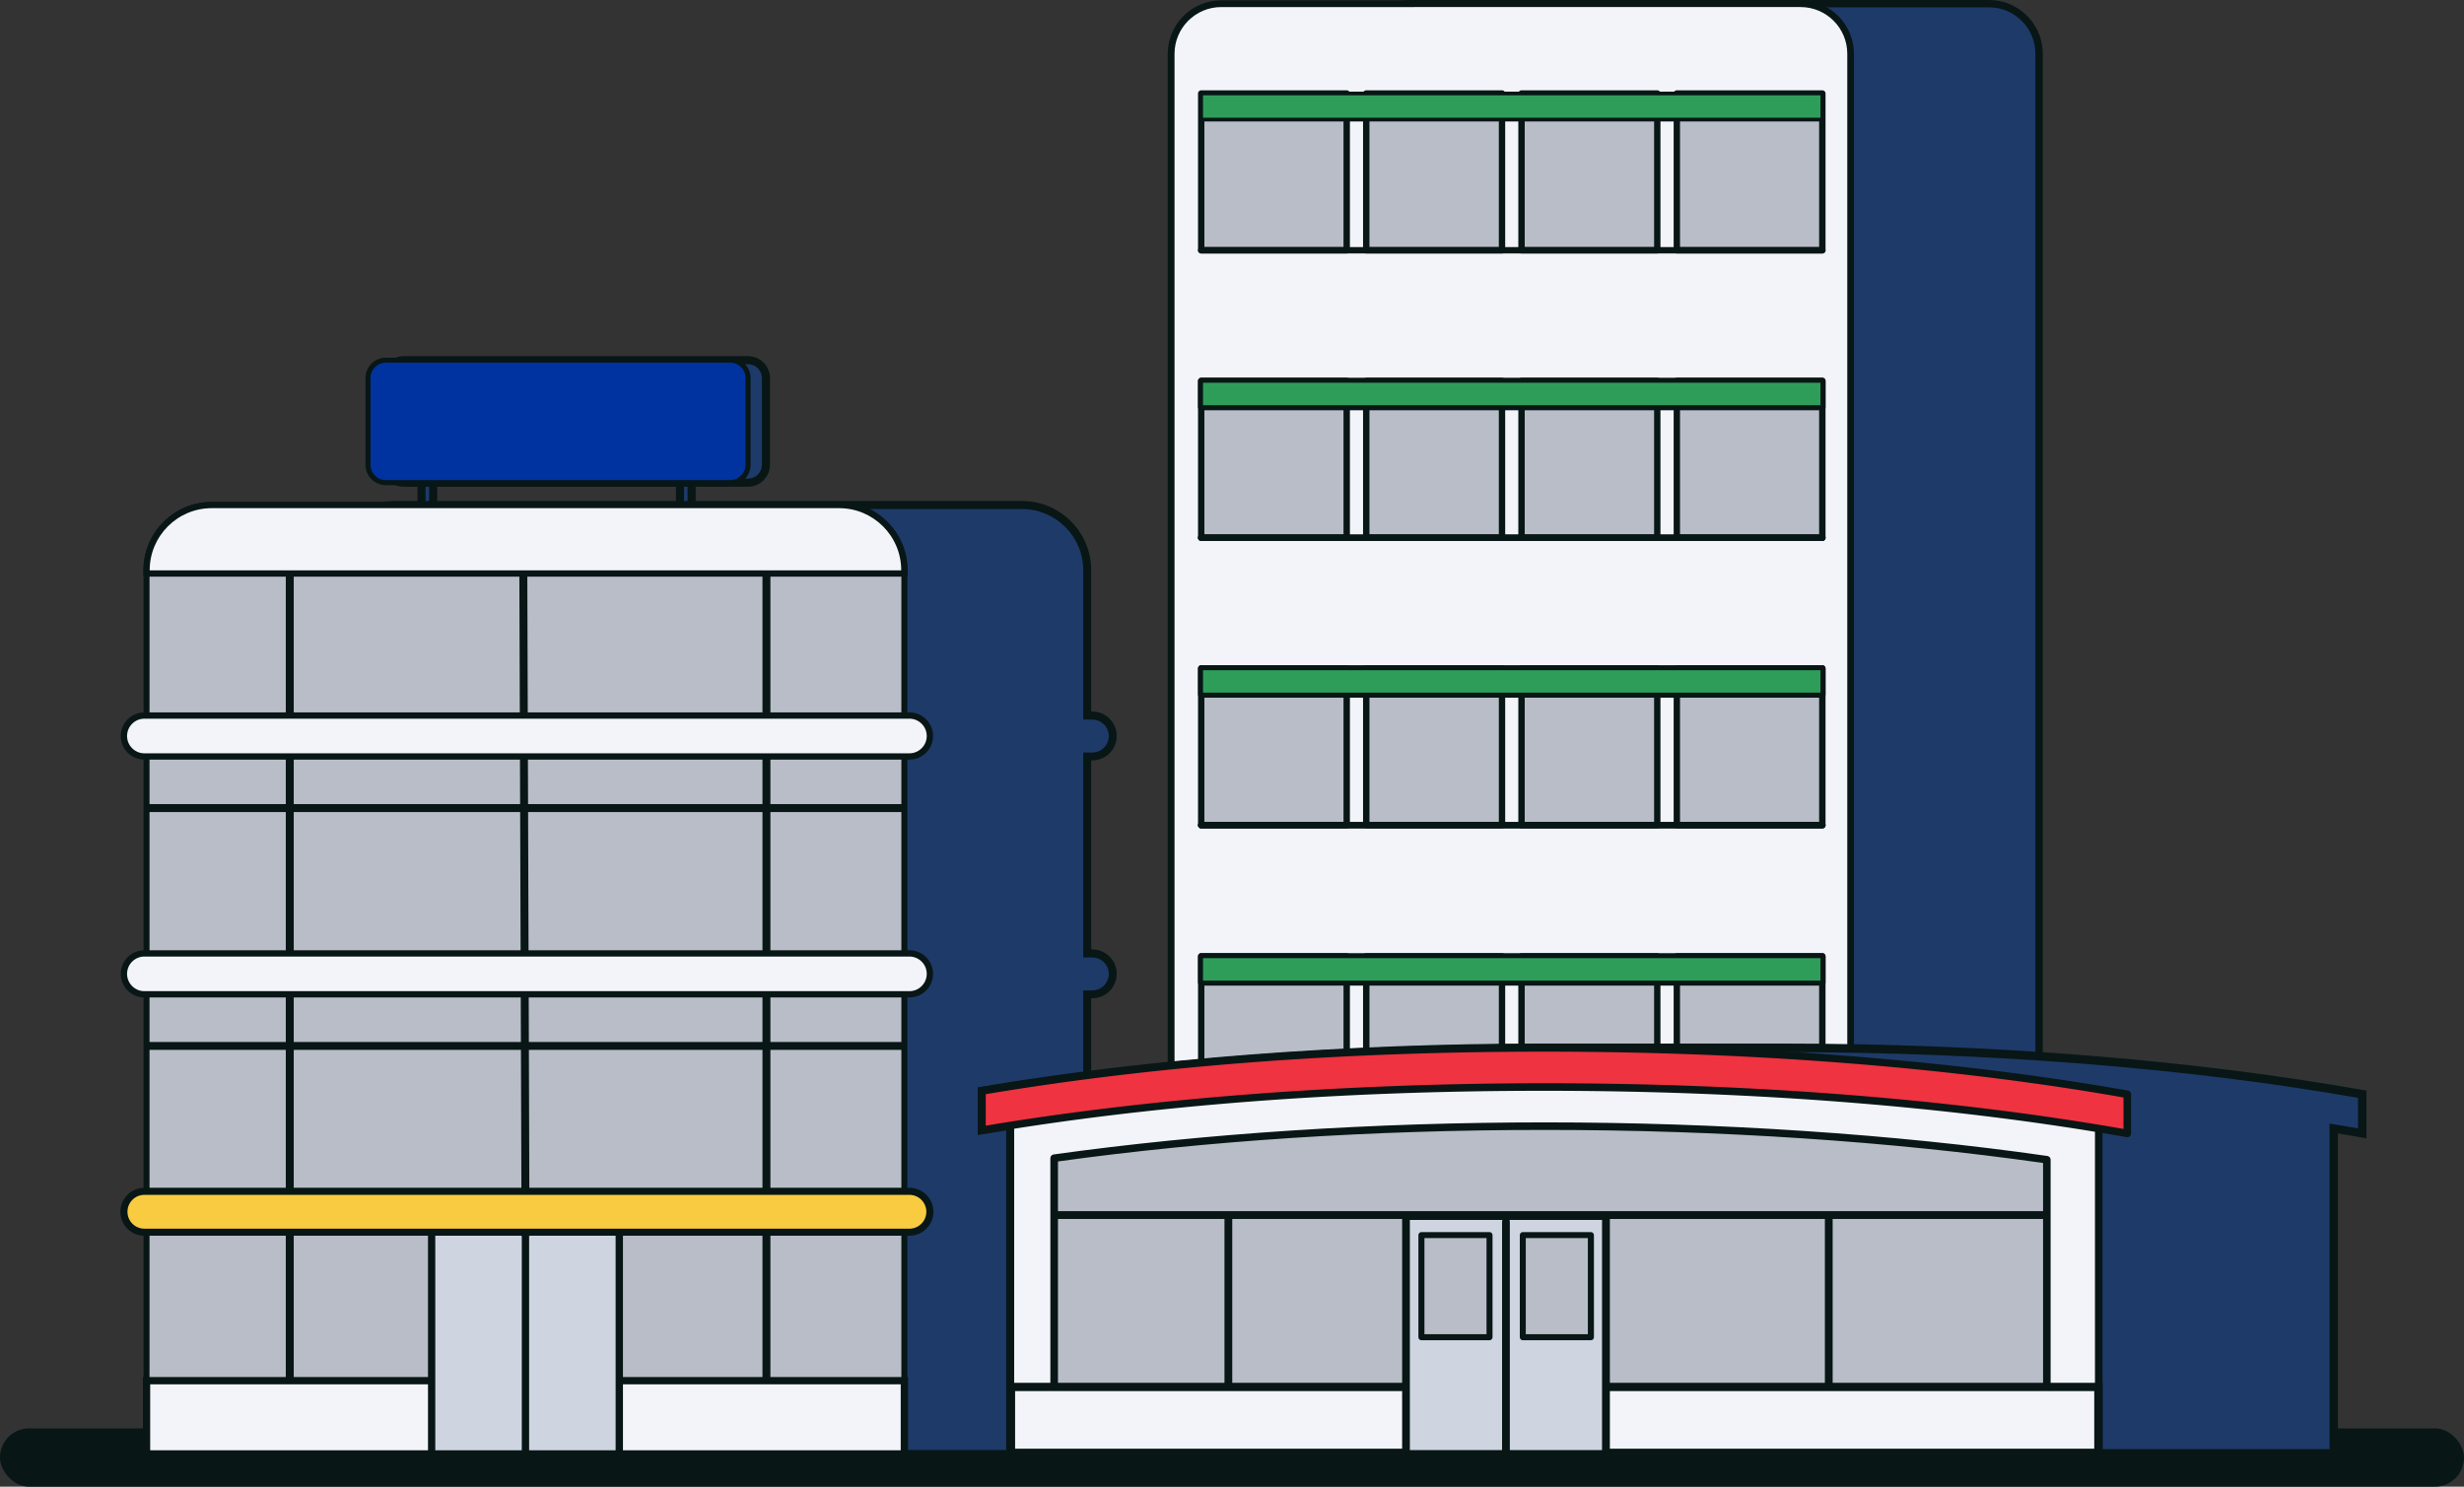
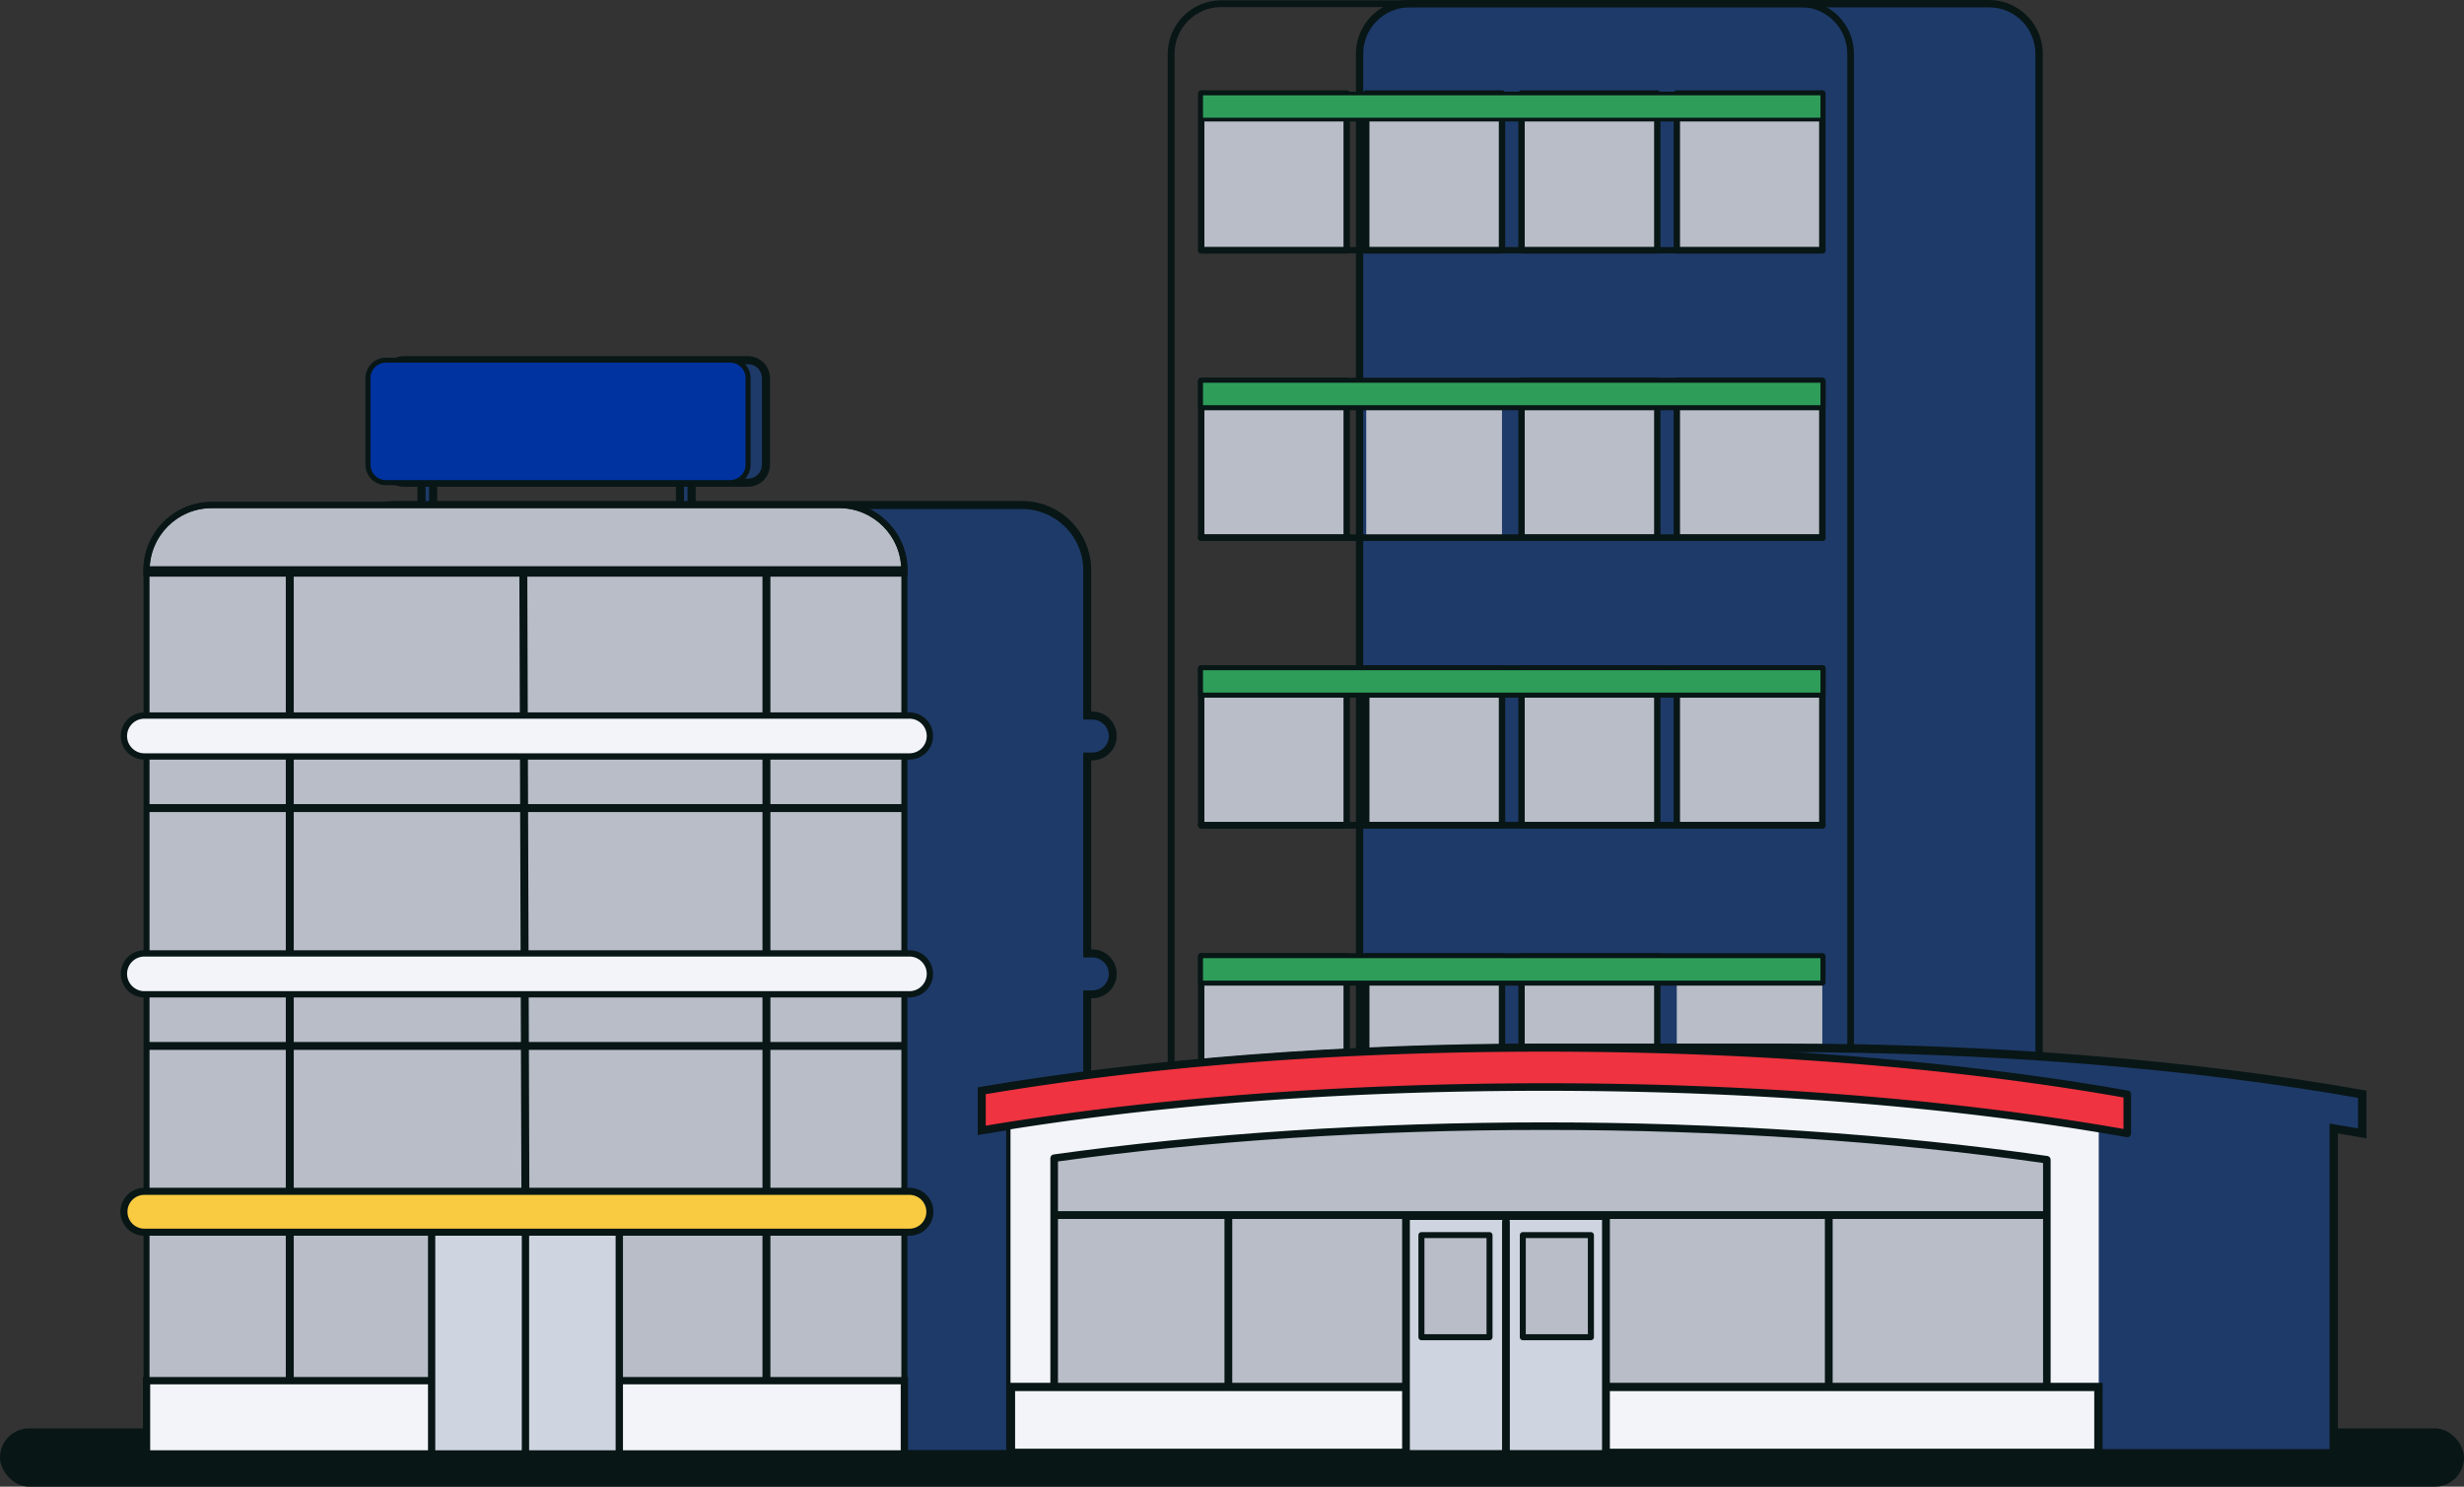
<svg xmlns="http://www.w3.org/2000/svg" id="Layer_2" data-name="Layer 2" viewBox="0 0 450.03 271.58">
  <rect x="0" y="0" width="450.03" height="271.58" fill="#333333" stroke="none" />
  <defs>
    <style>.cls-2{fill:#1e3a69}.cls-3{fill:#b8bdc7}.cls-4{fill:#f2f4fa}.cls-5{fill:#081616}.cls-7{fill:#2f9d5a}.cls-9{fill:#cfd5e0}</style>
  </defs>
  <g id="Content">
    <rect width="450.03" height="10.65" y="260.93" class="cls-5" rx="5.32" ry="5.32" transform="rotate(180 225.015 266.255)" />
    <path d="M257.47.67h105.81c5.05 0 9.15 4.1 9.15 9.15v235.89H248.32V9.82c0-5.05 4.1-9.15 9.15-9.15" class="cls-2" />
    <path d="M373.09 246.37H247.65V9.82c0-5.41 4.4-9.82 9.82-9.82h105.81c5.41 0 9.82 4.4 9.82 9.82v236.55Zm-124.11-1.34h122.77V9.82c0-4.68-3.8-8.48-8.48-8.48H257.46c-4.68 0-8.48 3.8-8.48 8.48v235.22Z" class="cls-5" />
-     <path d="M223.05.67h105.81c5.05 0 9.15 4.1 9.15 9.15v235.89H213.9V9.82c0-5.05 4.1-9.15 9.15-9.15" class="cls-4" />
    <path d="M338.62 246.32H213.28V9.82c0-5.38 4.38-9.76 9.76-9.76h105.81c5.38 0 9.76 4.38 9.76 9.76v236.5Zm-124.11-1.23h122.88V9.82c0-4.71-3.83-8.53-8.53-8.53H223.05c-4.71 0-8.53 3.83-8.53 8.53v235.27Z" class="cls-5" />
    <path d="M277.89 69.58h24.8v28.64h-24.8z" class="cls-3" />
    <path d="M302.69 98.81h-24.8a.58.58 0 0 1-.58-.58V69.59c0-.32.26-.58.58-.58h24.8c.32 0 .58.26.58.58v28.64c0 .32-.26.58-.58.58m-24.21-1.17h23.63V70.17h-23.63z" class="cls-5" />
    <path d="M249.53 69.58h24.8v28.64h-24.8z" class="cls-3" />
-     <path d="M274.33 98.81h-24.8a.58.58 0 0 1-.58-.58V69.59c0-.32.26-.58.58-.58h24.8c.32 0 .58.26.58.58v28.64c0 .32-.26.58-.58.58m-24.21-1.17h23.63V70.17h-23.63z" class="cls-5" />
    <path d="M219.39 69.58h26.58v28.64h-26.58z" class="cls-3" />
    <path d="M245.97 98.81h-26.58a.58.58 0 0 1-.58-.58V69.59c0-.32.26-.58.58-.58h26.58c.32 0 .58.26.58.58v28.64c0 .32-.26.58-.58.58m-26-1.17h25.41V70.17h-25.41z" class="cls-5" />
    <path d="M306.25 69.58h26.58v28.64h-26.58z" class="cls-3" />
    <path d="M332.84 98.81h-26.58a.58.58 0 0 1-.58-.58V69.59c0-.32.26-.58.58-.58h26.58c.32 0 .58.26.58.58v28.64c0 .32-.26.58-.58.58m-26-1.17h25.41V70.17h-25.41z" class="cls-5" />
    <path d="M219.39 69.58h113.45v4.77H219.39z" class="cls-3" />
    <path d="M332.84 74.94H219.39a.58.58 0 0 1-.58-.58v-4.77c0-.32.26-.58.58-.58h113.45c.32 0 .58.26.58.58v4.77c0 .32-.26.58-.58.58m-112.87-1.17h112.28v-3.6H219.97z" class="cls-5" />
    <path d="M249.53 17.08h24.8v28.64h-24.8z" class="cls-3" />
    <path d="M274.33 46.3h-24.8a.58.58 0 0 1-.58-.58V17.08c0-.32.26-.58.58-.58h24.8c.32 0 .58.26.58.58v28.64c0 .32-.26.58-.58.58m-24.21-1.17h23.63V17.66h-23.63z" class="cls-5" />
    <path d="M277.89 17.08h24.8v28.64h-24.8z" class="cls-3" />
    <path d="M302.69 46.3h-24.8a.58.58 0 0 1-.58-.58V17.08c0-.32.26-.58.58-.58h24.8c.32 0 .58.26.58.58v28.64c0 .32-.26.58-.58.58m-24.21-1.17h23.63V17.66h-23.63z" class="cls-5" />
    <path d="M219.39 17.08h26.58v28.64h-26.58z" class="cls-3" />
    <path d="M245.97 46.3h-26.58a.58.58 0 0 1-.58-.58V17.08c0-.32.26-.58.58-.58h26.58c.32 0 .58.26.58.58v28.64c0 .32-.26.58-.58.58m-26-1.17h25.41V17.66h-25.41z" class="cls-5" />
    <path d="M306.25 17.08h26.58v28.64h-26.58z" class="cls-3" />
    <path d="M332.84 46.3h-26.58a.58.58 0 0 1-.58-.58V17.08c0-.32.26-.58.58-.58h26.58c.32 0 .58.26.58.58v28.64c0 .32-.26.58-.58.58m-26-1.17h25.41V17.66h-25.41z" class="cls-5" />
    <path d="M219.39 17.08h113.45v4.77H219.39z" class="cls-7" />
    <path d="M333.17 22.19H219.05v-5.45h114.12zm-113.45-.68h112.77v-4.1H219.72zm113.12 77.3H219.39a.58.58 0 0 1 0-1.16h113.45a.58.58 0 0 1 0 1.16m0-52.51H219.39a.58.58 0 0 1 0-1.16h113.45a.58.58 0 0 1 0 1.16" class="cls-5" />
    <path d="M277.89 122.09h24.8v28.64h-24.8z" class="cls-3" />
    <path d="M302.69 151.32h-24.8a.58.58 0 0 1-.58-.58V122.1c0-.32.26-.58.58-.58h24.8c.32 0 .58.26.58.58v28.64c0 .32-.26.58-.58.58m-24.21-1.17h23.63v-27.47h-23.63z" class="cls-5" />
    <path d="M249.53 122.09h24.8v28.64h-24.8z" class="cls-3" />
    <path d="M274.33 151.32h-24.8a.58.58 0 0 1-.58-.58V122.1c0-.32.26-.58.58-.58h24.8c.32 0 .58.26.58.58v28.64c0 .32-.26.58-.58.58m-24.21-1.17h23.63v-27.47h-23.63z" class="cls-5" />
    <path d="M219.39 122.09h26.58v28.64h-26.58z" class="cls-3" />
    <path d="M245.97 151.32h-26.58a.58.58 0 0 1-.58-.58V122.1c0-.32.26-.58.58-.58h26.58c.32 0 .58.26.58.58v28.64c0 .32-.26.58-.58.58m-26-1.17h25.41v-27.47h-25.41z" class="cls-5" />
    <path d="M306.25 122.09h26.58v28.64h-26.58z" class="cls-3" />
    <path d="M332.84 151.32h-26.58a.58.58 0 0 1-.58-.58V122.1c0-.32.26-.58.58-.58h26.58c.32 0 .58.26.58.58v28.64c0 .32-.26.58-.58.58m-26-1.17h25.41v-27.47h-25.41z" class="cls-5" />
    <path d="M219.39 122.09h113.45v4.77H219.39z" class="cls-3" />
    <path d="M332.84 127.45H219.39a.58.58 0 0 1-.58-.58v-4.77c0-.32.26-.58.58-.58h113.45c.32 0 .58.26.58.58v4.77c0 .32-.26.58-.58.58m-112.87-1.17h112.28v-3.6H219.97z" class="cls-5" />
    <path d="M219.39 69.58h113.45v4.77H219.39z" class="cls-7" />
    <path d="M333.17 74.69H219.05v-5.45h114.12zm-113.45-.67h112.77v-4.1H219.72zm113.12 77.3H219.39a.58.58 0 0 1 0-1.16h113.45a.58.58 0 0 1 0 1.16m0-52.51H219.39a.58.58 0 0 1 0-1.16h113.45a.58.58 0 0 1 0 1.16" class="cls-5" />
    <path d="M219.39 122.09h113.45v4.77H219.39z" class="cls-7" />
    <path d="M333.17 127.2H219.05v-5.45h114.12zm-113.45-.67h112.77v-4.1H219.72zm113.12 24.79H219.39a.58.58 0 0 1 0-1.16h113.45a.58.58 0 0 1 0 1.16" class="cls-5" />
    <path d="M277.89 174.69h24.8v28.64h-24.8z" class="cls-3" />
    <path d="M302.69 203.92h-24.8a.58.58 0 0 1-.58-.58V174.7c0-.32.26-.58.58-.58h24.8c.32 0 .58.26.58.58v28.64c0 .32-.26.58-.58.58m-24.21-1.17h23.63v-27.47h-23.63z" class="cls-5" />
    <path d="M249.53 174.69h24.8v28.64h-24.8z" class="cls-3" />
    <path d="M274.33 203.92h-24.8a.58.58 0 0 1-.58-.58V174.7c0-.32.26-.58.58-.58h24.8c.32 0 .58.26.58.58v28.64c0 .32-.26.58-.58.58m-24.21-1.17h23.63v-27.47h-23.63z" class="cls-5" />
    <path d="M219.39 174.69h26.58v28.64h-26.58z" class="cls-3" />
    <path d="M245.97 203.92h-26.58a.58.58 0 0 1-.58-.58V174.7c0-.32.26-.58.58-.58h26.58c.32 0 .58.26.58.58v28.64c0 .32-.26.58-.58.58m-26-1.17h25.41v-27.47h-25.41z" class="cls-5" />
-     <path d="M306.25 174.69h26.58v28.64h-26.58z" class="cls-3" />
-     <path d="M332.84 203.92h-26.58a.58.58 0 0 1-.58-.58V174.7c0-.32.26-.58.58-.58h26.58c.32 0 .58.26.58.58v28.64c0 .32-.26.58-.58.58m-26-1.17h25.41v-27.47h-25.41z" class="cls-5" />
+     <path d="M306.25 174.69h26.58v28.64h-26.58" class="cls-3" />
    <path d="M219.39 174.69h113.45v4.77H219.39z" class="cls-3" />
    <path d="M332.84 180.05H219.39a.58.58 0 0 1-.58-.58v-4.77c0-.32.26-.58.58-.58h113.45c.32 0 .58.26.58.58v4.77c0 .32-.26.58-.58.58m-112.87-1.17h112.28v-3.6H219.97zm112.87 25.04H219.39a.58.58 0 0 1 0-1.16h113.45a.58.58 0 0 1 0 1.16" class="cls-5" />
    <path d="M219.39 174.69h113.45v4.77H219.39z" class="cls-7" />
    <path d="M333.17 179.8H219.05v-5.45h114.12zm-113.45-.67h112.77v-4.1H219.72zm113.12 24.79H219.39a.58.58 0 0 1 0-1.16h113.45a.58.58 0 0 1 0 1.16" class="cls-5" />
    <path d="M124.2 87.27h2.12v5.79h-2.12z" class="cls-2" />
    <path d="M127.06 93.8h-3.6v-7.26h3.6zm-2.13-1.48h.65v-4.31h-.65z" class="cls-5" />
    <path d="M76.99 87.27h2.12v5.79h-2.12z" class="cls-2" />
    <path d="M79.85 93.8h-3.6v-7.26h3.6zm-2.12-1.48h.65v-4.31h-.65z" class="cls-5" />
    <path d="M199.5 181.64c2.06 0 3.73-1.67 3.73-3.74s-1.67-3.74-3.73-3.74h-.92v-35.98h.92c2.06 0 3.73-1.67 3.73-3.74s-1.67-3.74-3.73-3.74h-.92v-26.56c0-6.57-5.33-11.9-11.9-11.9H72.07c-6.57 0-11.9 5.33-11.9 11.9v26.56h-.4a3.74 3.74 0 0 0 0 7.48h.4v35.98h-.4a3.74 3.74 0 0 0 0 7.48h.4v35.98h-.4a3.74 3.74 0 0 0 0 7.48h.4v40.51h138.41V225.1h.92c2.06 0 3.73-1.67 3.73-3.74s-1.67-3.74-3.73-3.74h-.92v-35.98z" class="cls-2" />
    <path d="M199.3 266.33H59.44v-40.52c-2.31-.17-4.13-2.1-4.13-4.45s1.83-4.28 4.13-4.45v-34.56c-2.31-.17-4.13-2.1-4.13-4.45s1.83-4.28 4.13-4.45v-34.56c-2.31-.17-4.13-2.1-4.13-4.45s1.83-4.28 4.13-4.45v-25.84c0-6.96 5.67-12.63 12.63-12.63h114.6c6.96 0 12.63 5.67 12.63 12.63v25.83h.2c2.46 0 4.46 2 4.46 4.46s-2 4.46-4.46 4.46h-.2v34.53h.2c2.46 0 4.46 2 4.46 4.46s-2 4.46-4.46 4.46h-.2v34.53h.2c2.46 0 4.46 2 4.46 4.46s-2 4.46-4.46 4.46h-.2v40.51Zm-138.41-1.45h136.96v-40.51h1.65c1.66 0 3.01-1.35 3.01-3.01s-1.35-3.01-3.01-3.01h-1.65v-37.43h1.65c1.66 0 3.01-1.35 3.01-3.01s-1.35-3.01-3.01-3.01h-1.65v-37.43h1.65c1.66 0 3.01-1.35 3.01-3.01s-1.35-3.01-3.01-3.01h-1.65v-27.28c0-6.16-5.02-11.18-11.18-11.18H72.07c-6.16 0-11.18 5.02-11.18 11.18v27.28h-1.12c-1.66 0-3.01 1.35-3.01 3.01s1.35 3.01 3.01 3.01h1.12v37.43h-1.12c-1.66 0-3.01 1.35-3.01 3.01s1.35 3.01 3.01 3.01h1.12v37.43h-1.12c-1.66 0-3.01 1.35-3.01 3.01s1.35 3.01 3.01 3.01h1.12z" class="cls-5" />
    <path d="M38.67 92.25h114.61c6.57 0 11.9 5.33 11.9 11.9v161.44H26.77V104.16c0-6.57 5.33-11.9 11.9-11.9Z" class="cls-3" />
    <path d="M165.18 266.15H26.77c-.3 0-.55-.25-.55-.55V104.16c0-6.87 5.59-12.45 12.45-12.45h114.6c6.87 0 12.45 5.59 12.45 12.45V265.6c0 .3-.25.55-.55.55Zm-137.87-1.1h137.32V104.16c0-6.26-5.09-11.36-11.36-11.36H38.67c-6.26 0-11.36 5.09-11.36 11.36z" class="cls-5" />
    <path d="M26.77 252.22h138.41v13.38H26.77z" class="cls-4" />
    <path d="M165.85 266.27H26.1v-14.72h139.75zm-138.42-1.34h137.08v-12.05H27.43z" class="cls-5" />
    <path d="M113.11 265.6H78.84v-40.79h34.27z" class="cls-9" />
    <path d="M113.11 266.27H78.84a.67.67 0 0 1-.67-.67v-40.79c0-.37.3-.67.67-.67h34.27c.37 0 .67.3.67.67v40.79c0 .37-.3.67-.67.67m-33.61-1.34h32.94v-39.45H79.5z" class="cls-5" />
    <path d="M95.97 266.12a.67.67 0 0 1-.67-.67v-39.67a.67.67 0 0 1 1.34 0v39.67c0 .37-.3.67-.67.67m-69.2-162.69h138.42v1.45H26.77zm0 43.46h138.42v1.45H26.77zm0 43.45h138.42v1.45H26.77z" class="cls-5" />
    <path d="m94.858 105.004 1.45-.005.4 120.79-1.45.005zm44.402-.444h1.45v147.95h-1.45zm-87.06 0h1.45v147.2H52.2z" class="cls-5" />
    <rect width="147.2" height="7.47" x="22.63" y="217.62" rx="3.73" ry="3.73" style="fill:#f9cb40" />
    <path d="M166.1 225.74H26.37c-2.42 0-4.38-1.97-4.38-4.38s1.97-4.38 4.38-4.38H166.1c2.42 0 4.38 1.97 4.38 4.38s-1.97 4.38-4.38 4.38m-139.73-7.47c-1.7 0-3.09 1.38-3.09 3.09s1.39 3.09 3.09 3.09H166.1c1.7 0 3.09-1.38 3.09-3.09s-1.39-3.09-3.09-3.09z" class="cls-5" />
    <rect width="147.2" height="7.47" x="22.63" y="174.17" class="cls-4" rx="3.73" ry="3.73" />
    <path d="M166.1 182.21H26.37a4.31 4.31 0 0 1 0-8.62H166.1a4.31 4.31 0 0 1 0 8.62m-139.73-7.47c-1.74 0-3.16 1.42-3.16 3.16s1.42 3.16 3.16 3.16H166.1c1.74 0 3.16-1.42 3.16-3.16s-1.42-3.16-3.16-3.16z" class="cls-5" />
    <rect width="147.2" height="7.47" x="22.63" y="130.71" class="cls-4" rx="3.73" ry="3.73" />
    <path d="M166.1 138.76H26.37a4.31 4.31 0 0 1 0-8.62H166.1a4.31 4.31 0 0 1 0 8.62m-139.73-7.47c-1.74 0-3.16 1.42-3.16 3.16s1.42 3.16 3.16 3.16H166.1c1.74 0 3.16-1.42 3.16-3.16s-1.42-3.16-3.16-3.16z" class="cls-5" />
-     <path d="M153.28 92.25H38.67c-6.57 0-11.9 5.33-11.9 11.9v.61h138.41v-.61c0-6.57-5.33-11.9-11.9-11.9" class="cls-4" />
    <path d="M165.76 105.34H26.19v-1.18c0-6.88 5.6-12.48 12.48-12.48h114.61c6.88 0 12.48 5.6 12.48 12.48zm-138.42-1.15H164.6v-.03c0-6.25-5.08-11.33-11.33-11.33H38.67c-6.25 0-11.33 5.08-11.33 11.33z" class="cls-5" />
    <rect width="69.43" height="22.38" x="70.47" y="65.79" class="cls-2" rx="3.27" ry="3.27" />
    <path d="M136.62 88.91H73.74c-2.21 0-4.01-1.8-4.01-4.01V69.07c0-2.21 1.8-4.01 4.01-4.01h62.88c2.21 0 4.01 1.8 4.01 4.01V84.9c0 2.21-1.8 4.01-4.01 4.01M73.74 66.53c-1.4 0-2.54 1.14-2.54 2.54V84.9c0 1.4 1.14 2.54 2.54 2.54h62.88c1.4 0 2.54-1.14 2.54-2.54V69.07c0-1.4-1.14-2.54-2.54-2.54z" class="cls-5" />
    <rect width="69.43" height="22.38" x="67.21" y="65.79" rx="3.27" ry="3.27" style="fill:#0033a0" />
    <path d="M133.36 88.63H70.48a3.73 3.73 0 0 1-3.73-3.73V69.07c0-2.06 1.68-3.73 3.73-3.73h62.88a3.73 3.73 0 0 1 3.73 3.73V84.9c0 2.06-1.68 3.73-3.73 3.73M70.48 66.25c-1.55 0-2.81 1.26-2.81 2.81v15.83c0 1.55 1.26 2.81 2.81 2.81h62.88c1.55 0 2.81-1.26 2.81-2.81V69.06c0-1.55-1.26-2.81-2.81-2.81z" class="cls-5" />
    <path d="M325.12 191.41H282.2c-38.06 0-73.43 2.9-102.86 7.88v7.15c1.71-.29 3.45-.57 5.21-.85v59.9h241.68v-59.34c1.75.29 3.49.58 5.21.89v-7.15c-30.1-5.34-66.76-8.48-106.33-8.48Z" class="cls-2" />
    <path d="M427.01 266.27H183.78V206.5c-1.45.23-2.89.46-4.31.7l-.9.15v-8.72l.64-.11c30.53-5.16 66.14-7.89 102.98-7.89h42.92c38.35 0 75.16 2.94 106.46 8.49l.64.11v8.72l-.91-.16c-1.42-.25-2.85-.5-4.3-.74v59.2Zm-241.68-1.54h240.14v-59.48l.9.15c1.45.24 2.89.48 4.31.73v-5.58c-31.07-5.47-67.55-8.36-105.55-8.36h-42.92c-36.5 0-71.78 2.68-102.08 7.76v5.59c1.42-.24 2.86-.47 4.32-.7l.89-.14v60.03Z" class="cls-5" />
    <path d="M383.32 265.5v-62.05c-28.6-5.08-63.44-8.06-101.03-8.06s-69.77 2.76-97.73 7.49v62.62h198.77Z" class="cls-4" />
-     <path d="M384.01 266.19H183.87V202.3l.57-.1c29-4.9 62.84-7.5 97.85-7.5s71.41 2.79 101.15 8.07l.57.1v63.31Zm-198.77-1.38h197.39v-60.78c-29.54-5.2-64.22-7.95-100.35-7.95s-68.25 2.55-97.05 7.38v61.35Z" class="cls-5" />
    <path d="M282.2 198.57c39.57 0 76.23 3.14 106.33 8.48v-7.15c-30.1-5.34-66.76-8.48-106.33-8.48s-73.43 2.9-102.86 7.88v7.15c29.43-4.98 64.8-7.88 102.86-7.88" style="fill:#ef3340" />
    <path d="M388.53 207.74s-.08 0-.12-.01c-31.22-5.54-67.94-8.47-106.21-8.47s-72.29 2.72-102.74 7.87a.7.7 0 0 1-.56-.15.67.67 0 0 1-.25-.53v-7.15c0-.34.24-.63.58-.68 30.52-5.16 66.13-7.89 102.97-7.89s75.15 2.94 106.45 8.49c.33.06.57.35.57.68v7.15a.69.69 0 0 1-.69.69m-106.33-9.86c38.01 0 74.52 2.89 105.64 8.35v-5.75c-31.09-5.48-67.61-8.37-105.64-8.37s-71.84 2.69-102.16 7.77v5.75c30.34-5.07 65.65-7.75 102.16-7.75" class="cls-5" />
    <path d="M282.2 205.72c-32.54 0-63.1 2.13-89.67 5.85v53.93h181.31v-53.65c-27.03-3.9-58.29-6.13-91.64-6.13" class="cls-3" />
    <path d="M373.84 266.19H192.53c-.38 0-.69-.31-.69-.69v-53.93c0-.34.25-.64.6-.68 27.35-3.83 58.39-5.86 89.77-5.86s63.88 2.12 91.73 6.14c.34.05.59.34.59.68v53.65c0 .38-.31.69-.69.69m-180.62-1.38h179.93v-52.36c-27.65-3.95-59.08-6.04-90.94-6.04s-61.84 1.99-88.98 5.76v52.64Z" class="cls-5" />
    <path d="M373.12 222.67H192.85c-.39 0-.71-.32-.71-.71s.32-.71.71-.71h180.27c.39 0 .71.32.71.71s-.32.71-.71.71" class="cls-5" />
    <path d="M334.01 266.4c-.39 0-.71-.32-.71-.71v-43.4c0-.39.32-.71.71-.71s.71.32.71.71v43.4c0 .39-.32.71-.71.71m-109.66-.87c-.39 0-.71-.32-.71-.71v-42.53c0-.39.32-.71.71-.71s.71.32.71.71v42.53c0 .39-.32.71-.71.71" class="cls-5" />
    <path d="M184.64 253.37h198.62v12.04H184.64z" class="cls-4" />
    <path d="M384.02 266.16H183.88v-13.55h200.14zm-198.62-1.52h197.1v-10.52H185.4z" class="cls-5" />
    <path d="M293.32 265.6h-36.53v-43.46h36.53z" class="cls-9" />
    <path d="M293.32 266.31H256.8c-.39 0-.71-.32-.71-.71v-43.46c0-.39.32-.71.71-.71h36.52c.39 0 .71.32.71.71v43.46c0 .39-.32.71-.71.71m-35.82-1.42h35.1v-42.04h-35.1z" class="cls-5" />
    <path d="M275.05 266.16c-.39 0-.71-.32-.71-.71v-42.27c0-.39.32-.71.71-.71s.71.32.71.71v42.27c0 .39-.32.71-.71.71" class="cls-5" />
    <path d="M259.61 225.62h12.44v18.66h-12.44z" class="cls-3" />
    <path d="M272.05 244.83h-12.44c-.3 0-.55-.25-.55-.55v-18.66c0-.3.25-.55.55-.55h12.44c.3 0 .55.25.55.55v18.66c0 .3-.25.55-.55.55m-11.89-1.1h11.34v-17.56h-11.34z" class="cls-5" />
    <path d="M278.13 225.62h12.44v18.66h-12.44z" class="cls-3" />
    <path d="M290.57 244.83h-12.44c-.3 0-.55-.25-.55-.55v-18.66c0-.3.25-.55.55-.55h12.44c.3 0 .55.25.55.55v18.66c0 .3-.25.55-.55.55m-11.9-1.1h11.34v-17.56h-11.34z" class="cls-5" />
  </g>
</svg>